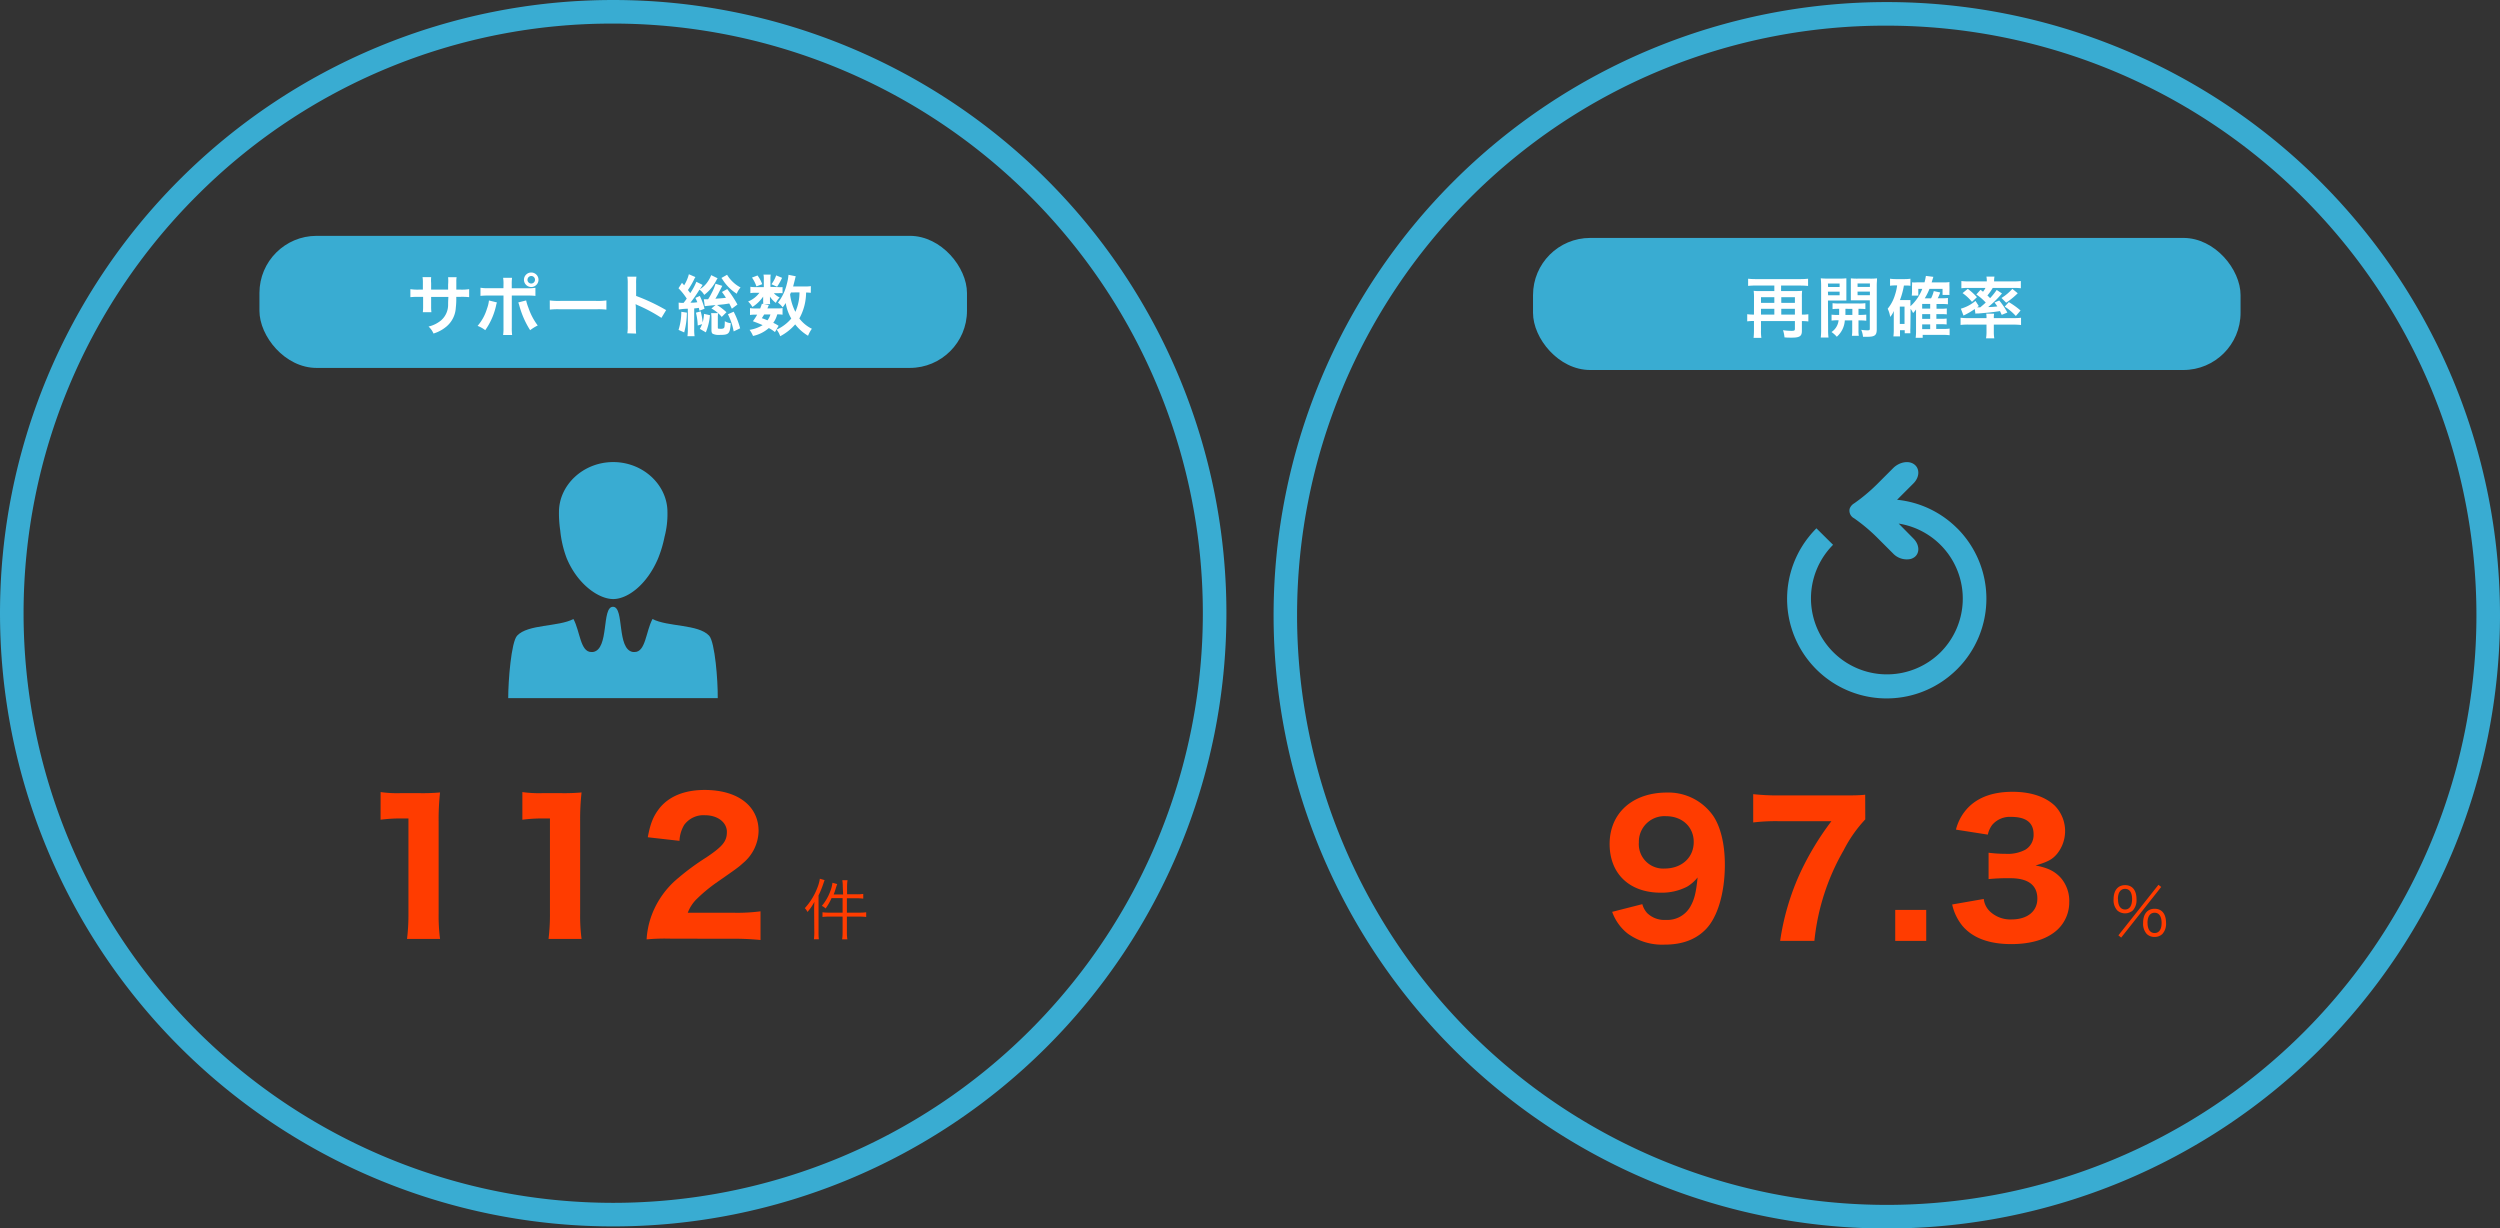
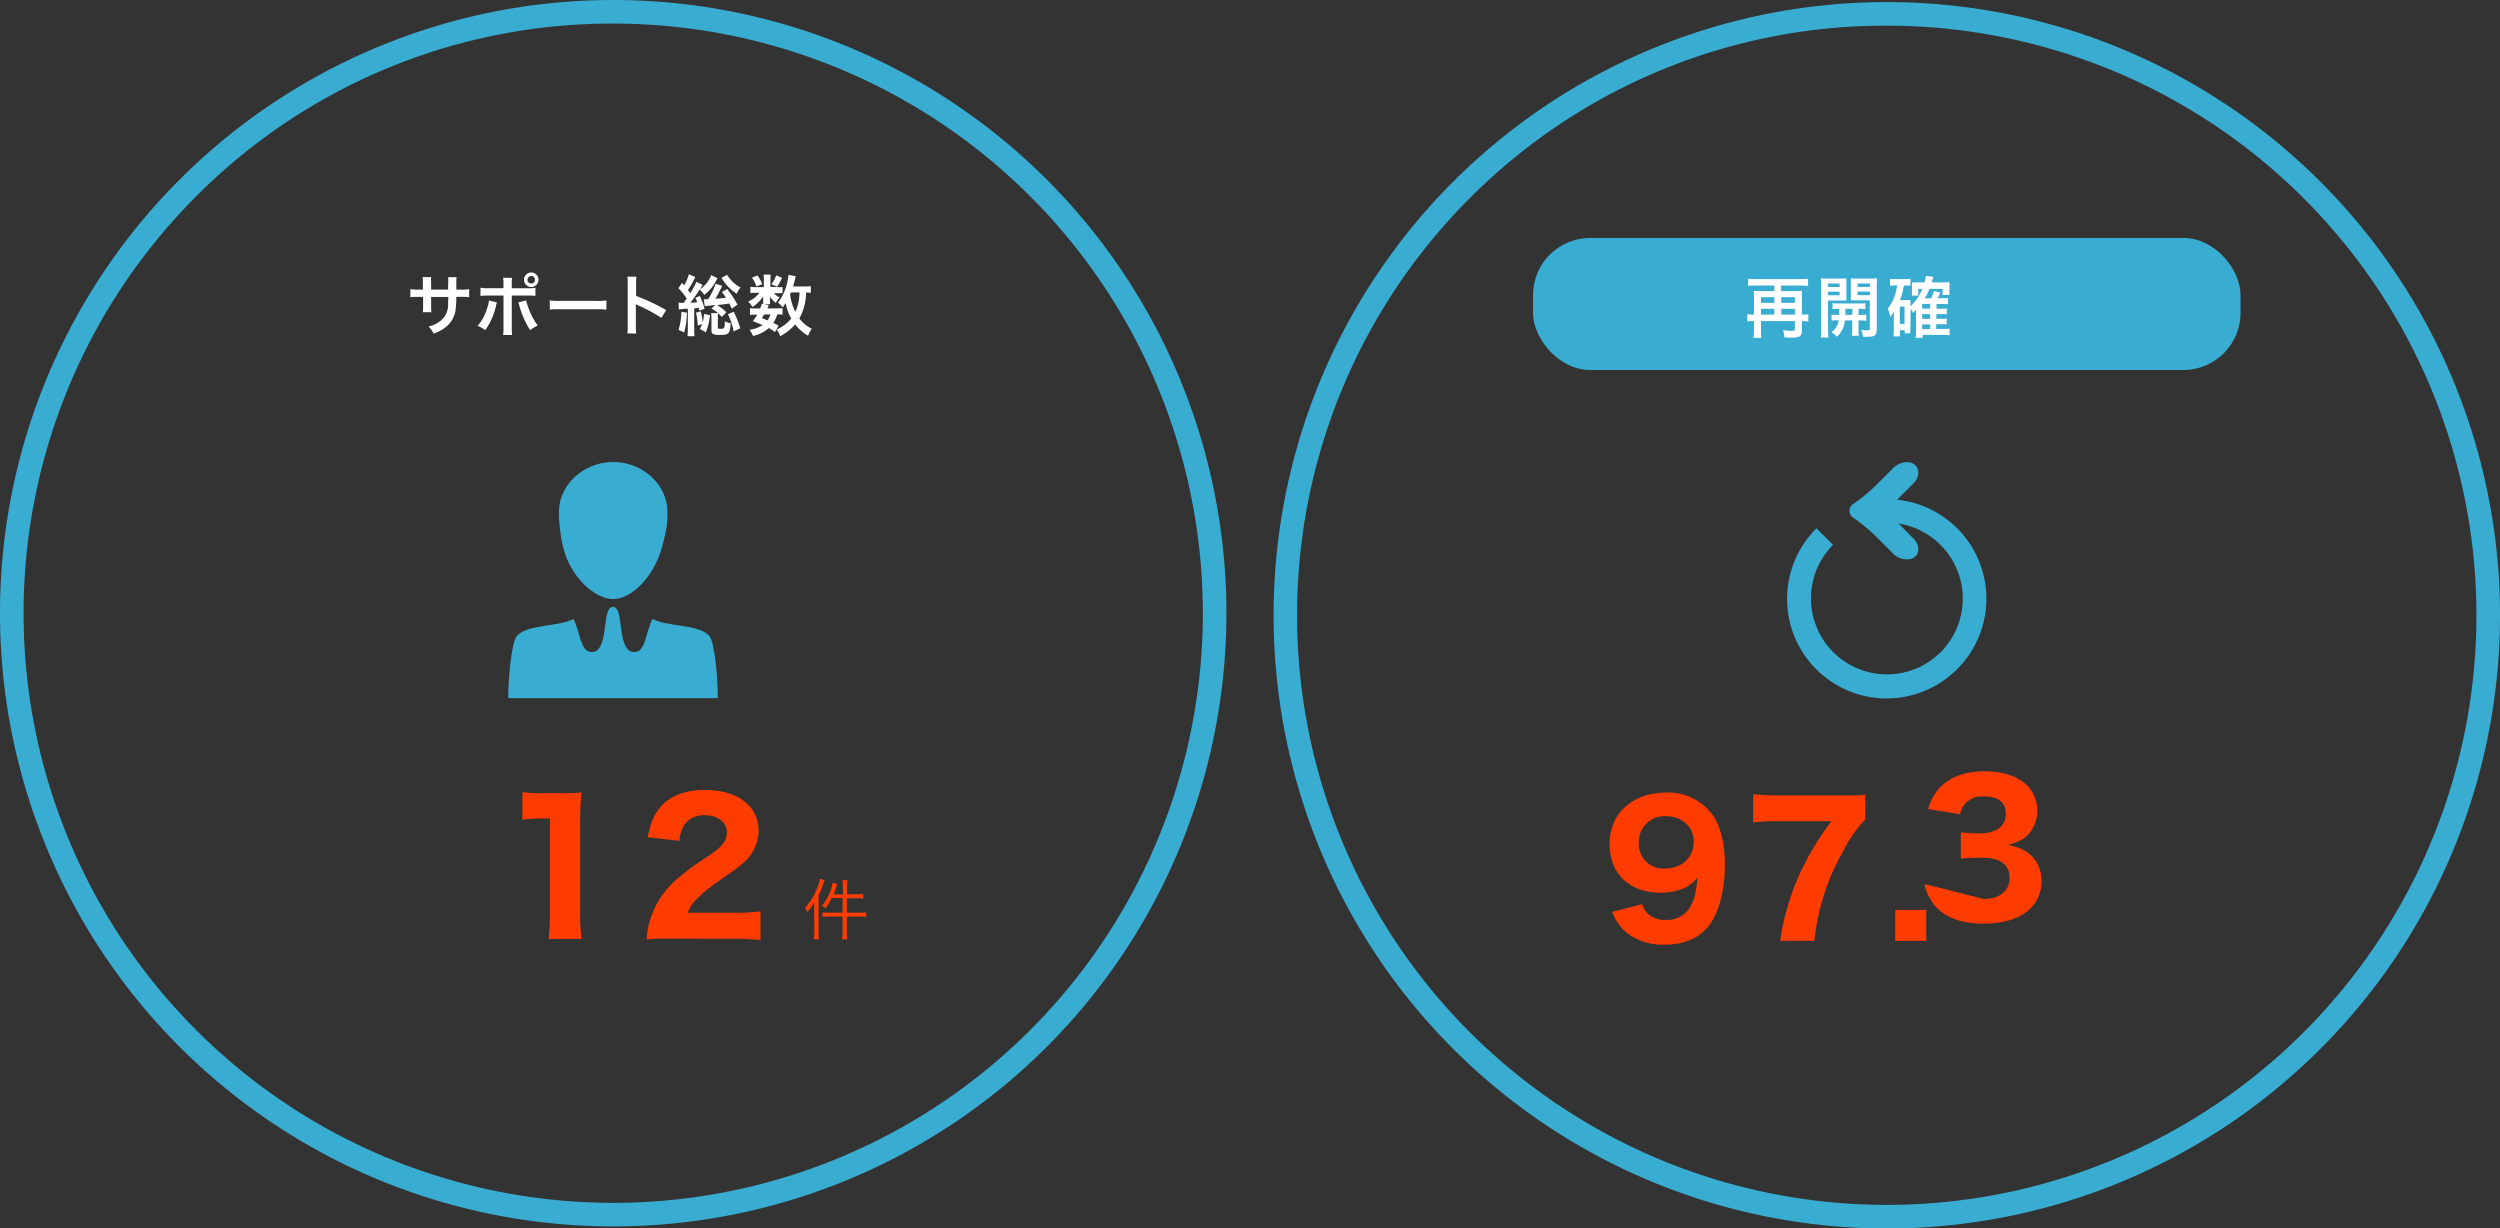
<svg xmlns="http://www.w3.org/2000/svg" viewBox="0 0 530 260.44">
  <rect x="0" y="0" width="530" height="260.44" fill="#333333" stroke="none" />
  <defs>
    <style>.cls-1{fill:#39acd2;}.cls-2{fill:#fff;}.cls-3{fill:#ff3c00;}</style>
  </defs>
  <title>account_img_10</title>
  <g id="レイヤー_2" data-name="レイヤー 2">
    <g id="レイヤー_1-2" data-name="レイヤー 1">
      <path class="cls-1" d="M130,5a125,125,0,0,1,88.39,213.39A125,125,0,0,1,41.61,41.61,124.18,124.18,0,0,1,130,5m0-5A130,130,0,1,0,260,130,130,130,0,0,0,130,0Z" />
-       <rect class="cls-1" x="55" y="50" width="150" height="28" rx="12.12" ry="12.12" />
      <path class="cls-2" d="M95,61.4V60.32A9,9,0,0,0,95,58.77H96.8a5.18,5.18,0,0,0-.06.94c0,.85,0,.85,0,1.69h.9a10,10,0,0,0,1.82-.1V63a14.21,14.21,0,0,0-1.79-.07h-.94a16.9,16.9,0,0,1-.1,2.31,5.61,5.61,0,0,1-2,4,7.79,7.79,0,0,1-2.73,1.47,4.16,4.16,0,0,0-1.05-1.48,6.51,6.51,0,0,0,2.68-1.33A4.37,4.37,0,0,0,95,64.57c0-.32,0-.66.06-1.62H91.4V65a8.64,8.64,0,0,0,.06,1.18H89.64A9.23,9.23,0,0,0,89.7,65V62.94h-.85A14.21,14.21,0,0,0,87,63V61.3a10,10,0,0,0,1.82.1h.83V60a7.44,7.44,0,0,0-.07-1.25h1.83A7,7,0,0,0,91.4,60V61.4Z" />
      <path class="cls-2" d="M105.33,64.11c0,.17-.06.18-.11.43A14.43,14.43,0,0,1,102.87,70a6.11,6.11,0,0,0-1.62-.91,10,10,0,0,0,2-3.68,6.85,6.85,0,0,0,.41-1.71Zm1.41-3.78a7.72,7.72,0,0,0-.08-1.44h1.89a11.58,11.58,0,0,0-.06,1.48v.74h3.21a9.86,9.86,0,0,0,1.81-.1v1.72a14,14,0,0,0-1.78-.07H108.5v6.79a11.91,11.91,0,0,0,.07,1.57h-1.91a9.7,9.7,0,0,0,.08-1.58V62.66h-3.11a13.85,13.85,0,0,0-1.77.07V61a9.78,9.78,0,0,0,1.79.1h3.08Zm4.8,3.36a9.85,9.85,0,0,0,.49,1.57A13.16,13.16,0,0,0,114,69a9.24,9.24,0,0,0-1.61,1,18.7,18.7,0,0,1-2.3-5.24,3.56,3.56,0,0,0-.22-.64Zm2.62-4.38a1.54,1.54,0,0,1-1.54,1.54,1.55,1.55,0,0,1-1.54-1.54,1.54,1.54,0,0,1,3.08,0Zm-2.34,0a.8.8,0,1,0,1.6,0,.79.79,0,0,0-.8-.8A.81.81,0,0,0,111.83,59.3Z" />
      <path class="cls-2" d="M116.55,63.69a13.78,13.78,0,0,0,2.27.1h7.47a13.78,13.78,0,0,0,2.27-.1v1.95a15.42,15.42,0,0,0-2.28-.07h-7.44a15.42,15.42,0,0,0-2.28.07Z" />
      <path class="cls-2" d="M133,70.66a9.41,9.41,0,0,0,.08-1.57v-9a9,9,0,0,0-.08-1.43h1.92a9.45,9.45,0,0,0-.06,1.47v2.61a41.15,41.15,0,0,1,6.36,3l-1,1.65a33.15,33.15,0,0,0-5-2.68,4.45,4.45,0,0,1-.48-.24,7.25,7.25,0,0,1,.06,1v3.7a15.43,15.43,0,0,0,.06,1.55Z" />
      <path class="cls-2" d="M143.87,64.15a5.17,5.17,0,0,0,.78.06h.27c.27-.34.42-.55.67-.91a13.91,13.91,0,0,0-1.75-2.19l.74-1.15.46.52a8.51,8.51,0,0,0,1-2.34l1.39.6a2.76,2.76,0,0,0-.27.48,18,18,0,0,1-1.32,2.27c.22.28.34.43.49.66a12.57,12.57,0,0,0,1.3-2.41l1.33.67-.36.55-.11.18a1.11,1.11,0,0,0-.11.17,5.37,5.37,0,0,0,1.72-1.69,5.77,5.77,0,0,0,.67-1.29l1.36.66a.64.64,0,0,0-.07.11l-.15.24a8.84,8.84,0,0,1-2.62,3.18,3.44,3.44,0,0,0-1-1.12,28.55,28.55,0,0,1-1.92,2.77c.7,0,.84,0,1.46-.1a7.24,7.24,0,0,0-.41-.91l.94-.42a13.17,13.17,0,0,1,1,2.72l-1.08.41c-.06-.28-.07-.36-.13-.6l-.42.06-.56.06v4.41a9.79,9.79,0,0,0,.08,1.47h-1.51a10.81,10.81,0,0,0,.08-1.47V65.45a12.89,12.89,0,0,0-1.92.17Zm1.75,2.13a17.32,17.32,0,0,1-.57,4.19l-1.2-.53a13.07,13.07,0,0,0,.59-3.84Zm2.3,2.73a12.86,12.86,0,0,0-.38-2.72l1-.28a12.64,12.64,0,0,1,.42,2.34,7.61,7.61,0,0,0,.29-1.81l1.26.28a12.52,12.52,0,0,1-.87,3.64l-1.27-.74a7.78,7.78,0,0,0,.48-1Zm7.23-3.56c-.28-.59-.35-.74-.55-1.11-1.05.17-1.09.18-2.59.32a12.51,12.51,0,0,1,2,1.53l-1,1a7.39,7.39,0,0,0-2.19-1.79l.87-.73c-1.7.17-2,.2-2.28.24l-.2-1.47a2.82,2.82,0,0,0,.48,0h.43a10.63,10.63,0,0,0,.74-1.29,9.63,9.63,0,0,0,.83-2l1.44.45-.59,1.13a17.59,17.59,0,0,1-.88,1.6c1.36-.1,1.54-.11,2.24-.2a14.66,14.66,0,0,0-.85-1.23l1.12-.62a24.2,24.2,0,0,1,2.17,3.28Zm-2.91.94a6.43,6.43,0,0,0-.06.9v2.09c0,.31,0,.32.66.32a1,1,0,0,0,.62-.14c.15-.17.18-.41.2-1.47a2.93,2.93,0,0,0,1.26.42c-.18,2.3-.38,2.49-2.42,2.49a2.83,2.83,0,0,1-1.4-.24c-.18-.13-.27-.35-.27-.76V67.44a8.64,8.64,0,0,0-.07-1.05Zm1.9-8.14a7.13,7.13,0,0,0,1.32,1.61A6.76,6.76,0,0,0,157,60.94a4.41,4.41,0,0,0-.81,1.33,9.6,9.6,0,0,1-3-3l-.25-.34Zm1.4,7.83a17.34,17.34,0,0,1,1.37,3.52l-1.37.66a13.38,13.38,0,0,0-1.22-3.64Z" />
      <path class="cls-2" d="M165,60.87a6.41,6.41,0,0,0,.9,0v1.29a6.69,6.69,0,0,0-.9,0h-.94a3.8,3.8,0,0,0,1.23.9,4.49,4.49,0,0,0-.81,1.15,5.07,5.07,0,0,1-1.25-1.33c0,.29,0,.46,0,.57v.5a2.1,2.1,0,0,0,.06.52h-1.5a2.6,2.6,0,0,0,0-.46v-.53c0-.13,0-.35,0-.6a8,8,0,0,1-2.28,2.2,4.77,4.77,0,0,0-.91-1.16A5.6,5.6,0,0,0,161,62.07h-.76a6.58,6.58,0,0,0-1.16.07V60.8a6.66,6.66,0,0,0,1.18.07h1.67V59.22a4.47,4.47,0,0,0-.07-1h1.53a5.51,5.51,0,0,0-.06.92v1.68Zm-.71,9.53a7.46,7.46,0,0,0-1.3-.85,7.35,7.35,0,0,1-3.35,1.67,6.12,6.12,0,0,0-.73-1.29,7.66,7.66,0,0,0,2.77-1c-.7-.31-1.08-.46-2.07-.83a11.66,11.66,0,0,0,.91-1.39h-.41a6,6,0,0,0-1.11.07V65.32a5.81,5.81,0,0,0,1.11.07h1.05a10.2,10.2,0,0,0,.36-1l1.46.28c-.13.35-.18.45-.29.71h2.21a5,5,0,0,0,1-.07v1.41a5.56,5.56,0,0,0-1.13-.07,5.2,5.2,0,0,1-.84,1.79,7.23,7.23,0,0,1,1.13.63Zm-3.7-12a7,7,0,0,1,1,1.85l-1.23.46a7.24,7.24,0,0,0-.94-1.86ZM162,66.67c-.2.34-.24.41-.49.78.59.21.77.28,1.19.46a3.61,3.61,0,0,0,.63-1.25Zm3.8-7.77a12.06,12.06,0,0,1-1.06,1.89l-1.19-.53a6.91,6.91,0,0,0,1-1.88Zm6.09,3.18a7,7,0,0,0-1-.06,11.45,11.45,0,0,1-1.43,5.49,7.44,7.44,0,0,0,2.66,2.19,6.41,6.41,0,0,0-.81,1.48,9.58,9.58,0,0,1-2.73-2.41,10.87,10.87,0,0,1-3.18,2.51,4.33,4.33,0,0,0-.76-1.4,8.56,8.56,0,0,0,1.11-.6,8.69,8.69,0,0,0,2-1.75,9.56,9.56,0,0,1-1.18-3.29c-.25.39-.35.53-.64.92a4.91,4.91,0,0,0-1-1,10.28,10.28,0,0,0,1.89-4,10.16,10.16,0,0,0,.34-1.9l1.54.31c-.06.17-.08.29-.2.77s-.21.84-.36,1.39h2.44a7.56,7.56,0,0,0,1.32-.07ZM167.68,62c-.11.25-.11.25-.18.43a11,11,0,0,0,1.12,3.68,10.15,10.15,0,0,0,.87-4.12Z" />
-       <path class="cls-3" d="M80.69,167.92a25,25,0,0,0,4.14.23H89a42.37,42.37,0,0,0,4.29-.15,52.56,52.56,0,0,0-.3,6.16v19.57a37.9,37.9,0,0,0,.3,5.32h-7a42.27,42.27,0,0,0,.3-5.32V173.51H84.94a33.32,33.32,0,0,0-4.26.27Z" />
      <path class="cls-3" d="M110.74,167.92a25,25,0,0,0,4.14.23H119a42.37,42.37,0,0,0,4.29-.15,52.56,52.56,0,0,0-.3,6.16v19.57a37.9,37.9,0,0,0,.3,5.32h-7a42.27,42.27,0,0,0,.3-5.32V173.51H115a33.32,33.32,0,0,0-4.26.27Z" />
      <path class="cls-3" d="M142.36,199a43.06,43.06,0,0,0-5.28.15,17.85,17.85,0,0,1,.91-4.67,18.62,18.62,0,0,1,5.28-7.9,52.35,52.35,0,0,1,6.5-4.83c3.5-2.36,4.33-3.42,4.33-5.39s-1.9-3.53-4.64-3.53a5.06,5.06,0,0,0-4.41,2.05,7.11,7.11,0,0,0-1,3.38l-6.72-.76c.57-3.08,1.25-4.67,2.7-6.42,2.05-2.36,5.24-3.61,9.35-3.61,7,0,11.44,3.38,11.44,8.7a9.06,9.06,0,0,1-3.34,6.84c-.91.84-1.22,1.06-5.7,4.18a33.62,33.62,0,0,0-4.18,3.5,8.06,8.06,0,0,0-1.79,2.81h9.61a37.87,37.87,0,0,0,5.81-.3v6.08a58.65,58.65,0,0,0-6.12-.27Z" />
      <path class="cls-3" d="M172.6,192.85c0-.57,0-1,.06-1.68a10.63,10.63,0,0,1-1.48,2.17,2.57,2.57,0,0,0-.56-.81,13.51,13.51,0,0,0,2.7-4.43,8.43,8.43,0,0,0,.49-1.81l1,.29-.22.63a19.5,19.5,0,0,1-1.06,2.62v7.66c0,.64,0,1.16.07,1.64h-1.05a11.86,11.86,0,0,0,.08-1.68Zm6.07-4.83a8.88,8.88,0,0,0-.1-1.42h1.11a8.65,8.65,0,0,0-.1,1.42v1.57h2a8.81,8.81,0,0,0,1.43-.08v1a13,13,0,0,0-1.41-.08h-2.06v3.05h2.63a10.38,10.38,0,0,0,1.46-.08v1a11.66,11.66,0,0,0-1.44-.08h-2.65v3.36a9.09,9.09,0,0,0,.1,1.46h-1.11a9.44,9.44,0,0,0,.1-1.46v-3.36h-2.8a10.25,10.25,0,0,0-1.46.08v-1a9.84,9.84,0,0,0,1.46.08h2.8V190.4h-2.34a12.32,12.32,0,0,1-1.26,2.2,2.79,2.79,0,0,0-.8-.55A10.29,10.29,0,0,0,176,189a7.41,7.41,0,0,0,.48-1.86l1,.28c-.08.24-.13.38-.25.76-.21.69-.31,1-.49,1.44h2Z" />
      <path class="cls-1" d="M400,5.44a125,125,0,0,1,88.39,213.39A125,125,0,0,1,311.61,42,124.18,124.18,0,0,1,400,5.44m0-5a130,130,0,1,0,130,130A130,130,0,0,0,400,.44Z" />
      <rect class="cls-1" x="325" y="50.44" width="150" height="28" rx="12.12" ry="12.12" />
      <path class="cls-2" d="M371.85,63.06a11.46,11.46,0,0,0-.07-1.41,8.8,8.8,0,0,0,1.16.06h3.22V60.53h-3.82a17.16,17.16,0,0,0-1.74.08V59.09a15.47,15.47,0,0,0,1.74.08h9.25a15.9,15.9,0,0,0,1.72-.08v1.53c-.55-.06-1.15-.08-1.72-.08h-4V61.7h3.25a9.51,9.51,0,0,0,1.21-.06A10.3,10.3,0,0,0,382,63V66.7h.08a8.12,8.12,0,0,0,1.29-.08v1.53a9.32,9.32,0,0,0-1.29-.08H382v2.09c0,1.11-.48,1.42-2.16,1.42-.57,0-1,0-1.53-.06A6.58,6.58,0,0,0,378,70a12.37,12.37,0,0,0,1.79.14c.6,0,.73-.07.73-.43V68.06h-7.19v2a9.51,9.51,0,0,0,.08,1.57h-1.65a15.07,15.07,0,0,0,.08-1.58v-2h-.13a10,10,0,0,0-1.3.08V66.61a8.75,8.75,0,0,0,1.32.08h.11Zm4.31,1.15V63h-2.83V64.2Zm0,2.49V65.47h-2.83V66.7Zm4.36-2.49V63h-2.89V64.2Zm0,2.49V65.47h-2.89V66.7Z" />
      <path class="cls-2" d="M387.56,69.85a12.39,12.39,0,0,0,.08,1.71H386a12.45,12.45,0,0,0,.08-1.74V60.58A15.22,15.22,0,0,0,386,59a12.76,12.76,0,0,0,1.44.06H390a11.88,11.88,0,0,0,1.43-.06c0,.41,0,.81,0,1.3v2.16c0,.63,0,.9,0,1.26-.36,0-.8,0-1.29,0h-2.61Zm0-9H390v-.74h-2.48Zm0,1.75H390v-.76h-2.48Zm2.34,4.16c0-.49,0-.64,0-1.29a12.2,12.2,0,0,0-1.4.06V64.27a9.35,9.35,0,0,0,1.41.07H394a9.88,9.88,0,0,0,1.46-.07v1.26a12.69,12.69,0,0,0-1.46-.06v1.29h.21a12.58,12.58,0,0,0,1.44-.06V68a10,10,0,0,0-1.44-.07H394V70a6,6,0,0,0,.07,1.19H392.6a6.59,6.59,0,0,0,.07-1.2V67.93H391.1a5,5,0,0,1-1.7,3.46,6.31,6.31,0,0,0-1.12-1,3.41,3.41,0,0,0,1.5-2.49,9.75,9.75,0,0,0-1.49.07V66.71a12.69,12.69,0,0,0,1.46.06Zm1.33-1.29c0,.63,0,.63,0,1.29h1.47V65.48Zm6.64,4.36c0,1.25-.42,1.57-2,1.57-.25,0-.45,0-.91,0a5,5,0,0,0-.38-1.48,10.06,10.06,0,0,0,1.29.11c.45,0,.53-.06.53-.36v-6h-2.75c-.49,0-.94,0-1.27,0,0-.41,0-.63,0-1.26V60.31c0-.53,0-.9,0-1.3a12.17,12.17,0,0,0,1.43.06h2.68a12.58,12.58,0,0,0,1.44-.06c0,.52-.06.85-.06,1.55Zm-4.06-9h2.61v-.74H393.8Zm0,1.75h2.61v-.76H393.8Z" />
      <path class="cls-2" d="M405,69.57a9.38,9.38,0,0,0,0,1.08H403.8V70h-1v1.32h-1.4a10.57,10.57,0,0,0,.08-1.44V67c0-.28,0-.7,0-1.08a4.24,4.24,0,0,1-.76,1.27,6,6,0,0,0-.53-1.74,8.37,8.37,0,0,0,1.55-2.94,10.1,10.1,0,0,0,.45-2h-.31a7.55,7.55,0,0,0-1.19.07V59.09a9.3,9.3,0,0,0,1.34.08h1.64a9.16,9.16,0,0,0,1.34-.08v1.5a5.45,5.45,0,0,0-.83-.06h-.55a15.84,15.84,0,0,1-.84,3.08h1.37a7.62,7.62,0,0,0,.85,0c0,.29,0,.62,0,1v.31a9.58,9.58,0,0,0,2.51-3.68h-.84v1.43h-1.39a6.36,6.36,0,0,0,.06-.91V60.56a4.59,4.59,0,0,0,0-.7,6.18,6.18,0,0,0,1,0H408c.15-.59.21-.9.29-1.37l1.58.2-.36,1.18h2.55a7.79,7.79,0,0,0,1.23-.07,9.19,9.19,0,0,0,0,1v.81a8.4,8.4,0,0,0,0,.91h-1.47V61.24h-2.77a12.69,12.69,0,0,1-1,2h1.34a7.17,7.17,0,0,0,.57-1.53l1.37.29a8.14,8.14,0,0,1-.53,1.23h1a7.93,7.93,0,0,0,1.16-.06v1.34a9.69,9.69,0,0,0-1.12-.06h-1.3v1h1a7.8,7.8,0,0,0,1.18-.06v1.26a9.8,9.8,0,0,0-1.16-.06h-1.05v1h1a8,8,0,0,0,1.18-.06v1.26a9.49,9.49,0,0,0-1.16-.06h-1.05v1H412a8,8,0,0,0,1.32-.07v1.41a10.74,10.74,0,0,0-1.34-.08h-4.37v.63h-1.49a11.45,11.45,0,0,0,.08-1.57V66.6c0-.55,0-.87,0-1a5,5,0,0,1-.63.77,5.76,5.76,0,0,0-.52-.91Zm-2.24-.9h1V65h-1Zm6.44-3.24v-1h-1.7v1Zm-1.7,2.17h1.7v-1h-1.7Zm0,2.17h1.7v-1h-1.7Z" />
-       <path class="cls-2" d="M417.28,68.81a12.77,12.77,0,0,0-1.64.08V67.36a10.7,10.7,0,0,0,1.5.08h4v-.11a4.31,4.31,0,0,0-.06-.83h1.67a4.49,4.49,0,0,0-.06.83v.11h4.33a10.51,10.51,0,0,0,1.44-.08V68.9a14.15,14.15,0,0,0-1.64-.08h-4.13v1.55a8,8,0,0,0,.1,1.36h-1.75a8.35,8.35,0,0,0,.1-1.36V68.81Zm2.59-7.37c.25.18.32.24.53.41a4.88,4.88,0,0,0,.52-.81h-3.67a10.87,10.87,0,0,0-1.44.07V59.58a12.93,12.93,0,0,0,1.65.08h3.74v-.14a4.42,4.42,0,0,0-.08-.88h1.71a4.3,4.3,0,0,0-.08.87v.15h4a12.89,12.89,0,0,0,1.67-.08v1.53a11,11,0,0,0-1.46-.07h-4.5a11.25,11.25,0,0,1-1.13,1.6,7.32,7.32,0,0,1,.57.57,15.21,15.21,0,0,0,1.4-1.74l1.12.74a22.07,22.07,0,0,1-2.93,2.89,18,18,0,0,0,1.95-.14c-.2-.29-.29-.43-.6-.83l1-.43a14.88,14.88,0,0,1,1.72,2.56l-1.2.49c-.18-.42-.25-.56-.36-.8-1.39.22-2.27.32-4.52.5-.32,0-.56,0-.69.06l-.14-1a15.87,15.87,0,0,1-2.39,1.39l-.56-1.46a8.11,8.11,0,0,0,3.1-1.65l.7,1.09-.34.27h.66c.52-.43.74-.63,1.16-1a10.82,10.82,0,0,0-2-1.72Zm-2.7-.21A14.14,14.14,0,0,1,419.11,63l-1.05,1a9.56,9.56,0,0,0-2-1.86Zm10.59.94a16,16,0,0,1-2.45,2l-1-1a10.34,10.34,0,0,0,2.31-1.93Zm-1.89,1.88a16.46,16.46,0,0,1,2.49,1.78l-1,1.16A12.29,12.29,0,0,0,425,65Z" />
      <path class="cls-3" d="M348.17,191.68a4.7,4.7,0,0,0,1,1.86,5.22,5.22,0,0,0,4,1.48,5.6,5.6,0,0,0,5.28-3c.76-1.37,1.14-2.89,1.44-6a8.31,8.31,0,0,1-2.2,1.94,11.71,11.71,0,0,1-5.62,1.29c-6.61,0-10.83-4-10.83-10.33,0-6.54,4.86-10.9,12.16-10.9a11.58,11.58,0,0,1,9.84,5c1.56,2.36,2.43,6,2.43,10.3,0,6-1.56,11.25-4.14,13.79-2.13,2.13-5,3.15-8.62,3.15a12.39,12.39,0,0,1-7.9-2.39,10.21,10.21,0,0,1-3.23-4.56Zm10.9-13.18c0-3.19-2.43-5.47-5.89-5.47a5.42,5.42,0,0,0-5.74,5.55,5.17,5.17,0,0,0,5.47,5.55C356.53,184.12,359.07,181.81,359.07,178.5Z" />
      <path class="cls-3" d="M395.44,173.71a28.08,28.08,0,0,0-4.56,6.5,48.16,48.16,0,0,0-6.23,19.26h-7.26a52.75,52.75,0,0,1,4.33-14.59,60.46,60.46,0,0,1,6.54-10.79H377a40.06,40.06,0,0,0-5.32.27v-6a48.25,48.25,0,0,0,5.66.27h12.46c3.15,0,4.22,0,5.62-.15Z" />
      <path class="cls-3" d="M408.36,192.9v6.57h-6.57V192.9Z" />
-       <path class="cls-3" d="M420.56,190.58a4.3,4.3,0,0,0,1.41,2.74,6.29,6.29,0,0,0,4.48,1.6c3.34,0,5.47-1.71,5.47-4.41,0-2.85-1.94-4.33-5.74-4.33a40.66,40.66,0,0,0-4.6.19v-5.59a28.27,28.27,0,0,0,3.61.23,8,8,0,0,0,4.18-.87,3.65,3.65,0,0,0,1.75-3.27c0-2.47-1.6-3.69-4.75-3.69a4.91,4.91,0,0,0-4,1.67,5.12,5.12,0,0,0-.95,2.09l-6.76-1.06a10.34,10.34,0,0,1,2.66-4.75c2.17-2.17,5.28-3.27,9.35-3.27,3.88,0,7,1.06,9,3a7.7,7.7,0,0,1,.46,10.11c-1,1.22-2,1.75-4.6,2.51,2.62.49,4.07,1.22,5.36,2.62a7.51,7.51,0,0,1,1.79,5.24,7.94,7.94,0,0,1-2.32,5.58c-2.17,2.13-5.58,3.23-10,3.23-4.64,0-8.13-1.29-10.3-3.84a10.88,10.88,0,0,1-2.2-4.56Z" />
-       <path class="cls-3" d="M448.85,193a3.24,3.24,0,0,1-.77-2.35c0-1.88.9-3,2.44-3s2.42,1.09,2.42,3a3.24,3.24,0,0,1-.77,2.35,2.5,2.5,0,0,1-3.32,0Zm.17-2.35c0,1.37.55,2.16,1.5,2.16S452,192,452,190.6s-.53-2.16-1.49-2.16S449,189.23,449,190.6Zm8.57-3.07.59.45-8.49,10.74-.59-.48ZM455.11,198a3.22,3.22,0,0,1-.77-2.34c0-1.89.9-3,2.44-3s2.42,1.09,2.42,3a3.2,3.2,0,0,1-.77,2.34,2.33,2.33,0,0,1-1.65.63A2.28,2.28,0,0,1,455.11,198Zm.17-2.34c0,1.36.55,2.14,1.5,2.14s1.48-.78,1.48-2.14-.53-2.16-1.48-2.16S455.27,194.28,455.27,195.67Z" />
+       <path class="cls-3" d="M420.56,190.58c3.34,0,5.47-1.71,5.47-4.41,0-2.85-1.94-4.33-5.74-4.33a40.66,40.66,0,0,0-4.6.19v-5.59a28.27,28.27,0,0,0,3.61.23,8,8,0,0,0,4.18-.87,3.65,3.65,0,0,0,1.75-3.27c0-2.47-1.6-3.69-4.75-3.69a4.91,4.91,0,0,0-4,1.67,5.12,5.12,0,0,0-.95,2.09l-6.76-1.06a10.34,10.34,0,0,1,2.66-4.75c2.17-2.17,5.28-3.27,9.35-3.27,3.88,0,7,1.06,9,3a7.7,7.7,0,0,1,.46,10.11c-1,1.22-2,1.75-4.6,2.51,2.62.49,4.07,1.22,5.36,2.62a7.51,7.51,0,0,1,1.79,5.24,7.94,7.94,0,0,1-2.32,5.58c-2.17,2.13-5.58,3.23-10,3.23-4.64,0-8.13-1.29-10.3-3.84a10.88,10.88,0,0,1-2.2-4.56Z" />
      <path class="cls-1" d="M414.92,112a21,21,0,0,0-12.74-6.05l3.47-3.47c1.29-1.29,1.39-3.07.21-4s-3.2-.54-4.5.75l-3.49,3.49a36.67,36.67,0,0,1-4.8,4,2.16,2.16,0,0,0-.95,1.16,1.82,1.82,0,0,0,.95,2,36.68,36.68,0,0,1,4.8,4l3.49,3.49a4,4,0,0,0,3.62,1.15,2.42,2.42,0,0,0,.88-.4c1.13-.84,1.09-2.51-.06-3.79l-.15-.16L402.52,111a16.1,16.1,0,0,1,8.87,27.29c-.28.28-.57.54-.86.79a16.11,16.11,0,0,1-21.92-23.58L385.08,112a21.44,21.44,0,0,0-1.57,1.76,21.1,21.1,0,0,0,30.56,28.9c.29-.26.58-.53.86-.81a21.1,21.1,0,0,0,0-29.85Z" />
      <path class="cls-1" d="M120.15,118.38C122.51,124,127,127,130,127s7.07-2.95,9.46-8.48a25.8,25.8,0,0,0,1.43-4.74,18.88,18.88,0,0,0,.61-5.22c0-5.75-5.15-10.6-11.5-10.6s-11.5,4.85-11.5,10.6a25.08,25.08,0,0,0,.27,3.9A22.87,22.87,0,0,0,120.15,118.38Z" />
      <path class="cls-1" d="M150.33,134.76c-2.3-2.46-8.76-1.84-12-3.53-1.42,2.66-1.44,7-3.8,7l-.32,0c-3.55-.53-1.78-9.59-4.26-9.59s-.71,9.06-4.26,9.59l-.32,0c-2.36,0-2.38-4.37-3.8-7-3.19,1.69-9.65,1.07-11.94,3.53-1.25,1.33-1.89,9.58-1.89,13.24h44.42C152.21,144.34,151.57,136.09,150.33,134.76Z" />
    </g>
  </g>
</svg>